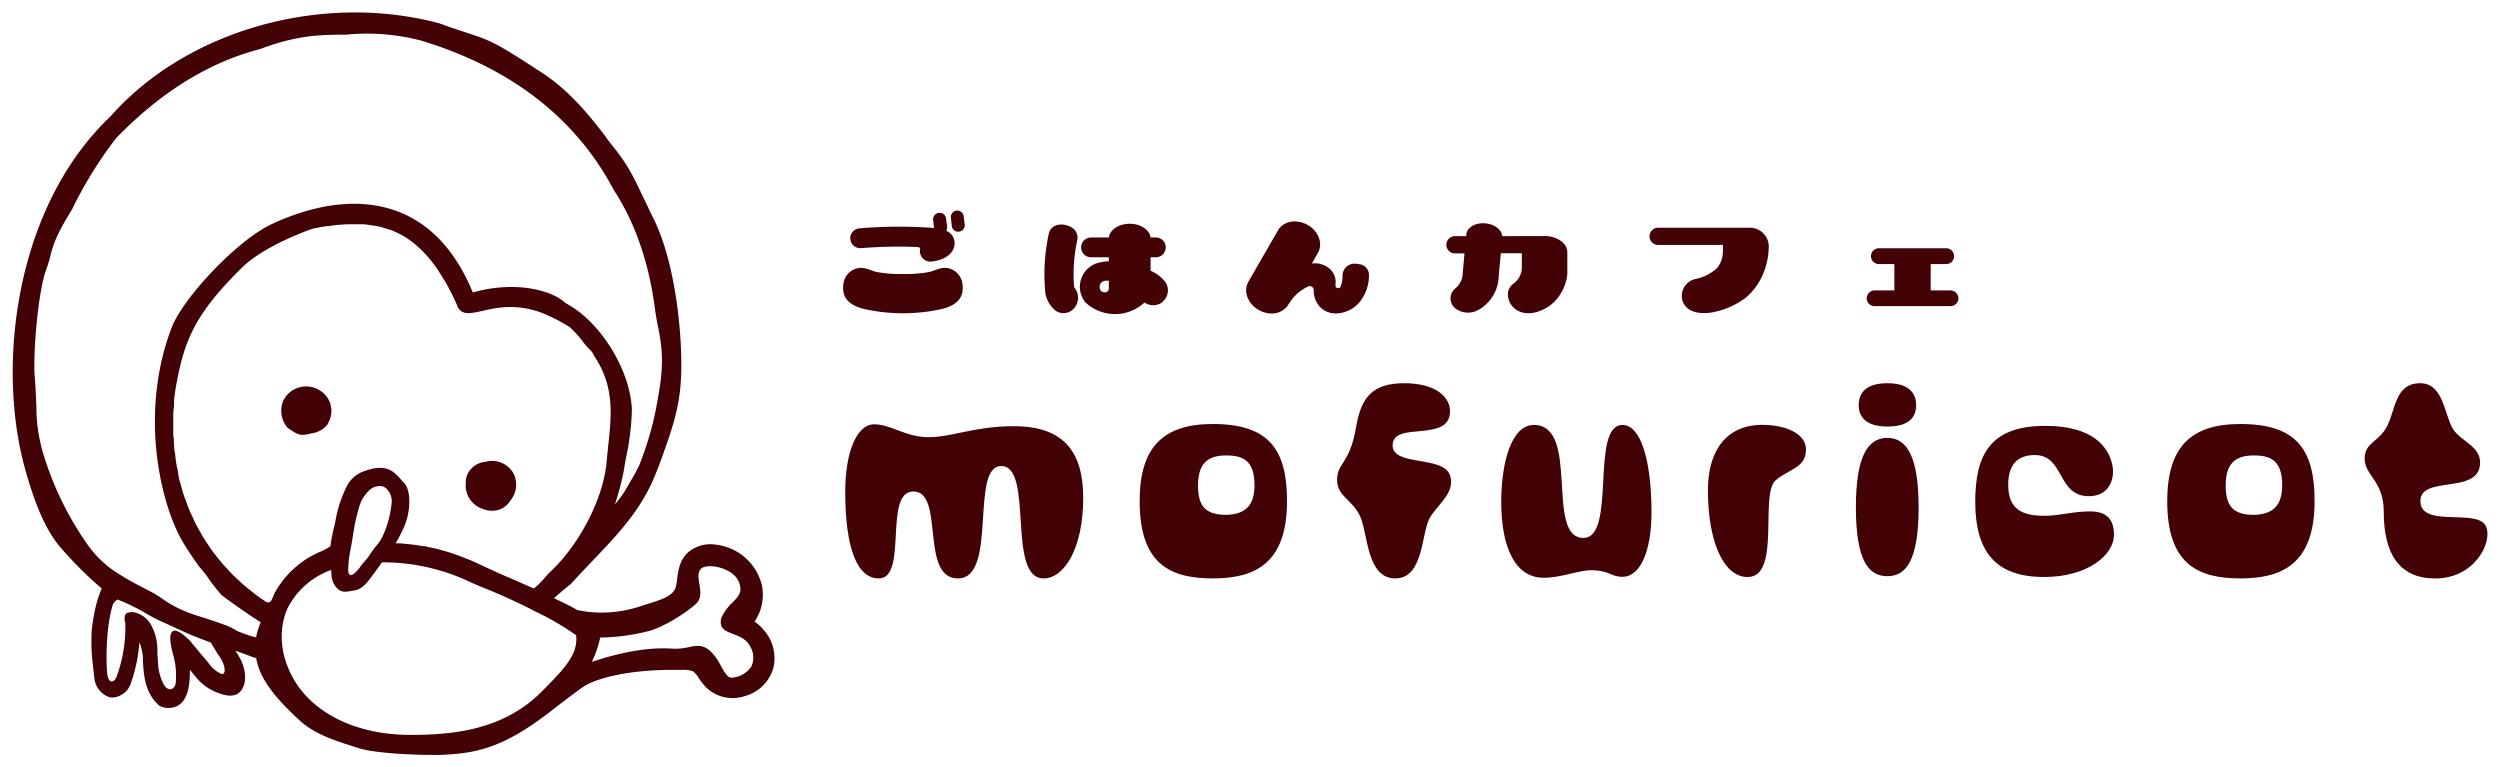
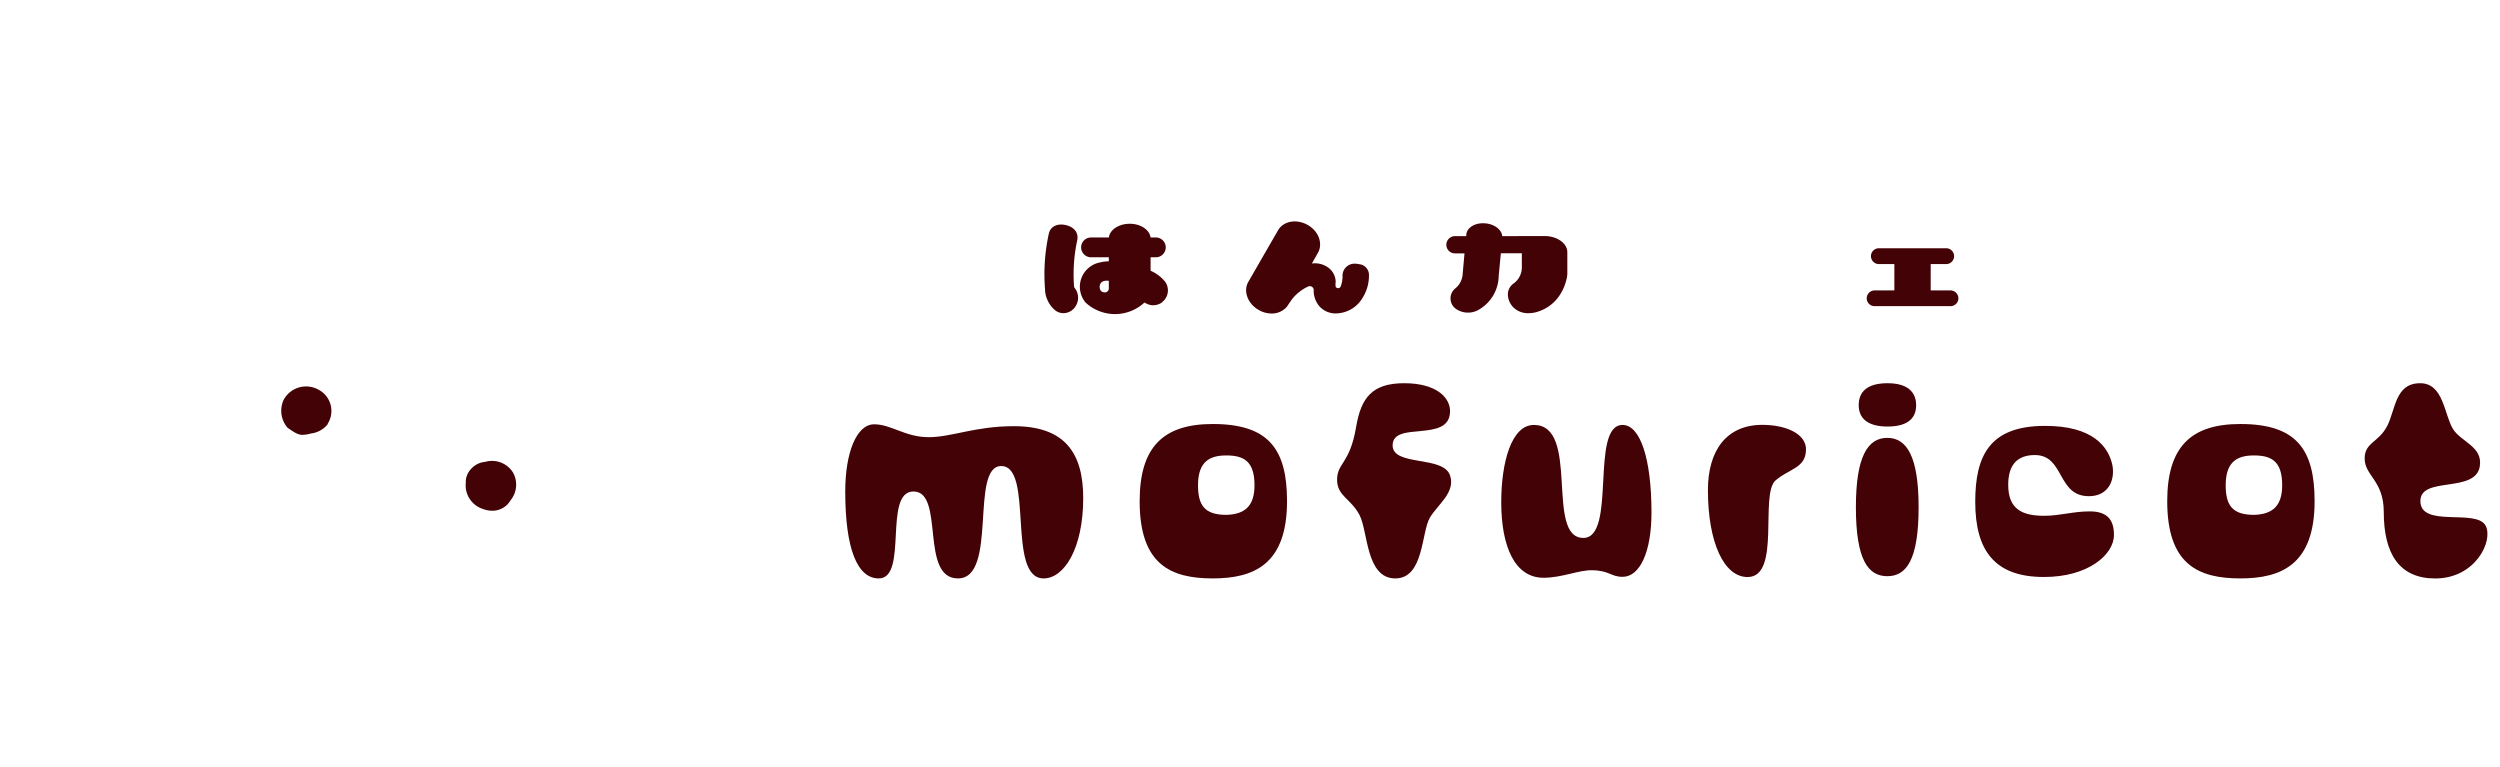
<svg xmlns="http://www.w3.org/2000/svg" id="レイヤー_1" data-name="レイヤー 1" viewBox="0 0 505 155">
  <defs>
    <style>.cls-1{fill:#430206;}</style>
  </defs>
  <path class="cls-1" d="M61.14,87.84a6.66,6.66,0,0,0,1.64-.27,5.08,5.08,0,0,0,3.42-1.89.41.41,0,0,0,0-.09,4.84,4.84,0,0,0-1.84-6.86,5.13,5.13,0,0,0-7.12,2.16,5.27,5.27,0,0,0,.86,5.53C59.54,87.4,60.18,87.84,61.14,87.84Z" />
  <path class="cls-1" d="M97.61,102.83a5.14,5.14,0,0,0,1.82.34,4.22,4.22,0,0,0,3.68-2.08,5,5,0,0,0,.48-5.7A5,5,0,0,0,98,93.3a4.26,4.26,0,0,0-2.91,1.5,3.8,3.8,0,0,0-1,2.75A5,5,0,0,0,97.61,102.83Z" />
-   <path class="cls-1" d="M154.53,127.56a9.76,9.76,0,0,0-2.11-2,9.63,9.63,0,0,0,1.44-7.52,10.84,10.84,0,0,0-9.13-8,7,7,0,0,0-5.74,1.54c-1.74,1.59-2,3.77-2.21,5.38a10.1,10.1,0,0,1-.31,1.75c-.58,1.7-2.94,2.44-5.43,3.22-.55.17-1,.32-1.54.49a24.88,24.88,0,0,1-8,1.32,21.78,21.78,0,0,1-4.63-.47l-.18,0c-.74-.43-1.6-.88-2.61-1.39l-2.18-1.05c1.4-1.24,2.54-2.19,3.38-2.83,1.52-1.67,3-3.22,4.42-4.72,5.11-5.35,9.52-10,12.37-16.67.86-2,1.73-4.44,2.39-6.31,2-5.66,3-9.55,3.15-15.08.2-9-1.43-22.52-5.47-30.79-.79-1.6-1.43-3-2-4.14L130,40c-2.25-4.73-3.19-6.69-6.11-10.34-.49-.6-1-1.26-1.54-2l0-.05c-3-3.9-7.16-9.24-13-13-9.38-6.12-10.14-6.37-15.08-8-1.38-.46-3.09-1-5.5-1.89C65-1.64,37.69,6.1,22.32,23.51,3,41.84-.9,74.24,5.26,95.41c1.44,5,3.52,11.15,6.87,15.06a77.36,77.36,0,0,0,8.4,8.39c0,.1-.13.34-.22.6a23.78,23.78,0,0,0-1,3.18,40.17,40.17,0,0,0-.74,4.27,35.48,35.48,0,0,0,.25,7.78c0,.33.07.66.1,1s.09.83.14,1.25a4.55,4.55,0,0,0,3,3.88,3.1,3.1,0,0,0,2.15-.3,4.14,4.14,0,0,0,2.15-2.28,33.12,33.12,0,0,0,1.81-8.5,10.23,10.23,0,0,1,.7,3.09l0,.71c.17,2.86.39,6.41,3.29,9a3.73,3.73,0,0,0,1.89.47c2.44,0,3.9-1.84,4.21-5.31.07-.79.1-1.59.1-2.39l1.15,1.39a10.4,10.4,0,0,0,4.24,3.16l.07,0c2.27,1,3.58.68,4.27.22,1-.66,2.25-2.78.69-6.53a15.7,15.7,0,0,0-1.12-1.93l-.11-.19.85.31,1.41.52,1.47.56.47.11c.06.33.12.67.22,1,1.12,4.35,4.89,8.16,8.33,11.39,3.15,3,7.36,4.29,11.83,5.7l.23.08c3.49,1.1,11.23,1.39,14.84,1.39l1.51,0c7.6-.21,13.11-1.58,22.16-8.53l.67-.51c1.4-1.09,3.33-2.58,5.93-4.48s9.17-3.66,18.46-3.66c.64,0,1.29,0,2,0a5.27,5.27,0,0,1,2.05.29,5.05,5.05,0,0,1,1.16,1.35,12.22,12.22,0,0,0,1.59,2,7.74,7.74,0,0,0,7.66,1.68,8.24,8.24,0,0,0,5.85-5.79A8.6,8.6,0,0,0,154.53,127.56ZM45.23,136a.46.46,0,0,1-.6.1,6.45,6.45,0,0,1-2.48-2.14l-3.88-4.63c-.1-.1-2.3-2.35-3.29-1.86-.7.36-.77,1.68-.21,4l.09.37a15.52,15.52,0,0,1,.63,6.1,1.47,1.47,0,0,1-.75,1.22,1,1,0,0,1-1-.14c-.84-.59-1.68-2.82-1.8-4.77l-.15-2.4v-.15a10.53,10.53,0,0,0-1.28-5.48,5.1,5.1,0,0,0-3.7-2.58h-.08c-.36,0-1.16.09-1.37.45a2,2,0,0,0-.11,1.47,3.35,3.35,0,0,1,.06.36,28.78,28.78,0,0,1-1.8,10.88c-.28.58-.64.91-1,.86s-.67-.51-.8-1.24c-.24-1.35-.5-8.89,1-14a2,2,0,0,1,1.06-1.32l.24.11a41.8,41.8,0,0,1,4.76,2.28,39.61,39.61,0,0,0,4.59,2.39L38,128c1.93.82,3.65,1.45,4.53,1.76.36.51.65,1,.91,1.45a10.86,10.86,0,0,0,.78,1.23C45.27,133.87,45.61,135.44,45.23,136Zm6.51-7.27-.74-.16a31.33,31.33,0,0,1-3.17-1.15,11.69,11.69,0,0,0-2.61-1.25c-.14-.07-.38-.15-.84-.31-1.15-.4-3.23-1.08-3.28-1.1s-1-.29-2.2-.71a23.45,23.45,0,0,1-6.07-3.07,19.23,19.23,0,0,0-2.76-1.66l-1-.52c-1.39-.73-3-1.56-4.53-2.53A21.69,21.69,0,0,1,18,110.46,64.43,64.43,0,0,1,8.78,91.79a33.28,33.28,0,0,1-1.43-9.63c-.06-1.51-.13-3.57-.36-6.39-.31-5.36.82-17.19,2.28-21.12a27.36,27.36,0,0,0,.88-2.87c.54-2.07,1-4,4.33-9.34a83,83,0,0,1,9-14.56c9-9.28,18.78-15.32,29-17.95C59.78,7.2,64.12,7,69.93,7A43.21,43.21,0,0,1,85.15,8.22c18.13,5.53,31.2,15.68,38.85,30.19,4.22,6.41,7.07,14.61,8.26,23.7.25,1.87.49,3.06.71,4.12,1.26,6.13.8,9.8-.53,16.71a64.19,64.19,0,0,1-3.3,11,30.88,30.88,0,0,1-1.61,3c-.37.63-.72,1.22-1,1.75a22.61,22.61,0,0,1-1.8,2.57c-.19.25-.38.49-.53.7A58.58,58.58,0,0,0,126,95.12q.08-.44.15-.93c.1-.6.21-1.28.36-2,.22-1,.44-2.12.59-3.24a48.63,48.63,0,0,0,.54-6.23c-.31-8-6.43-17.87-13.37-21.47-2.72-2.54-8-3.47-12.14-3.25a27.92,27.92,0,0,0-6.62,1.08C92.19,51,87.24,45.49,80.81,42.9c-9.17-3.7-19.09-.79-25.8,2.31-7.2,3.31-18.08,15.1-20.31,20.9C28,83.56,32.5,102,36.93,109.48c.87,1.49,2.32,3.61,3.37,5.07a19.13,19.13,0,0,1,1.78,2.24,35.86,35.86,0,0,0,2.71,3.44c2.32,1.72,5.07,3.71,7.88,5.46A14.72,14.72,0,0,0,51.74,128.68Zm3.67-8.78c-.1.21-.18.41-.26.59-.23.57-.42,1-.75,1.11s-.63,0-1.12-.38L52.9,121c-.31-.21-.64-.43-.94-.65s-.68-.52-1-.78l-.34-.28-.36-.29c-.29-.22-.58-.45-.86-.69s-.67-.6-1-.9l-.27-.25-.31-.29c-.27-.25-.55-.5-.8-.76s-.6-.62-.88-.93l-.29-.32-.32-.35c-.23-.24-.47-.5-.69-.76s-.56-.69-.82-1l-.24-.31-.29-.36c-.21-.26-.42-.53-.62-.8s-.48-.71-.71-1.06c-.09-.12-.17-.25-.25-.37l-.27-.4c-.17-.26-.36-.53-.53-.81s-.43-.74-.63-1.11l-.22-.4-.24-.42-.46-.83c-.19-.39-.37-.79-.55-1.18l-.18-.4-.21-.44c-.13-.28-.27-.57-.39-.87s-.32-.82-.47-1.23l-.15-.41c0-.15-.11-.31-.17-.46s-.22-.59-.32-.89-.26-.83-.37-1.24c0-.15-.08-.31-.13-.46s-.09-.31-.13-.47-.19-.61-.26-.92S36,96,36,95.58l-.09-.48c0-.17-.07-.34-.11-.51s-.13-.6-.18-.91-.13-.91-.19-1.36c0-.16,0-.31-.05-.47s0-.35-.07-.52-.09-.6-.12-.9c0-.46-.06-.94-.09-1.41,0-.16,0-.33,0-.5L35,88c0-.29,0-.59,0-.89,0-.5,0-1,0-1.51,0-.17,0-.33,0-.5s0-.35,0-.52,0-.56,0-.85c0-.61.1-1.24.16-1.85l0-.4c0-.16,0-.32,0-.49s0-.45.06-.68c.14-1.17.33-2.33.55-3.47,1.64-8.47,3.93-13.78,13.2-22.86,3.32-3.26,9.71-6.22,14.16-7.77.77-.17,1.57-.32,2.45-.47l.51-.07.29,0c.63-.1,1.11-.16,1.55-.21l.89-.08c.46,0,.92-.07,1.36-.08h.11l.75,0h.3l1.16,0h.58c.64,0,1.27.11,1.89.2l.36.07.21,0c.5.09.91.17,1.28.27.22,0,.45.11.67.18s.73.22,1.12.36l.1,0,.52.19c.39.16.8.35,1.25.57l.16.07.22.11a16.48,16.48,0,0,1,1.52.91l.29.21.17.12c.4.29.72.53,1,.78l.52.44c.3.27.62.57.93.88l.12.12.34.35q.59.62,1.14,1.29l.08.1.1.11c.4.5.8,1.06,1.24,1.69l.24.36.13.21c.31.46.58.9.84,1.34L90,57c.26.45.52.94.8,1.48l.13.25.23.43c.41.82.76,1.57,1.09,2.3.73,2.35,2.69,1.91,5.18,1.34,3-.67,7-1.6,12.48.57a36.46,36.46,0,0,1,5,2.6L115,66a22.18,22.18,0,0,1,2.74,3l.07.09A14.38,14.38,0,0,0,119,70.49a3.41,3.41,0,0,1,.89,1.13l0,.06.33.54c3.93,6,3.3,11.76,2.64,17.85-.11,1-.23,2.14-.33,3.28-.62,7.16-5.31,16.38-11.15,21.94-.51.48-1,1-1.44,1.54h0c-.37.42-.67.75-.94,1l-.06.06-.11.12a7.67,7.67,0,0,1-.94.8l-.08.06-3.58-1.58-.47-.21C101.17,116,99,115,97.28,114.18c-.73-.35-1.48-.69-2.21-1l-.43-.17-.27-.1c-.49-.2-1-.41-1.51-.6l-.55-.19L92,112l-.18-.06-1.19-.4-.63-.18-.48-.14-1.12-.31-.71-.16-.36-.08-1.17-.26-.71-.13-.29,0c-.41-.07-.83-.15-1.25-.21l-.88-.11H82.9l-1.26-.14-.89-.07H80.6l-.31,0-.36,0a1.34,1.34,0,0,1,.06-.12l.09-.17c.12-.22.24-.42.34-.61A23.42,23.42,0,0,0,81.79,106c1.06-2.5,1.44-7.11-.36-8.65l-.12-.13c-1.8-2.08-3.22-3.71-7.86-2A6.23,6.23,0,0,0,70.17,98a24.77,24.77,0,0,0-2.32,6.73c-.1.61-.26,1.3-.43,2a33.77,33.77,0,0,0-.68,3.62,10.12,10.12,0,0,1-2,1.08c-.18.07-.37.15-.55.24a19,19,0,0,0-8.53,7.8C55.56,119.6,55.48,119.74,55.41,119.9ZM79.1,101.69a20.93,20.93,0,0,1-1.79,6.6,9.24,9.24,0,0,1-1.32,2,12.08,12.08,0,0,0-1,1.33,13.8,13.8,0,0,1-1.46,1.92,10.16,10.16,0,0,0-.71.88c-.54.82-1.58,1.88-2,1.74-.59-.19-.51-1.07-.44-1.77,0-.15,0-.29,0-.41a24.48,24.48,0,0,1,.42-2.94c.2-1,.36-2,.52-2.94a35.23,35.23,0,0,1,1.15-5.41,7.56,7.56,0,0,1,2.34-3.85,3.37,3.37,0,0,1,1.9-.67,1.86,1.86,0,0,1,1.42.61A3.48,3.48,0,0,1,79.1,101.69Zm36.41,30.85c-1.08,2.09-3.48,4.52-5.07,6.13l-.7.71c-7.71,8-17.88,9.06-26.81,9.07h0c-8.25,0-15.44-2.47-20.23-7a18.74,18.74,0,0,1-5.23-8.69,16.52,16.52,0,0,1-.49-2.64,15.26,15.26,0,0,1,0-3,14.21,14.21,0,0,1,.55-2.79,12.64,12.64,0,0,1,.58-1.5,15.79,15.79,0,0,1,8.8-7.7,11,11,0,0,0,.12,1.64A4.06,4.06,0,0,0,68.28,119a2.09,2.09,0,0,0,1.72.5h.18c.07,0,.34-.05.75-.13l.48-.08c1.7-.14,2.86-1.74,3.63-2.8.2-.28.37-.51.53-.7l1.5-2.06.1-.14,0,0a41.09,41.09,0,0,1,17,3.61c1.19.57,2.88,1.29,4.68,2l.29.13c1,.4,1.94.82,2.82,1.21s2,.91,3.15,1.46,2.07,1,3,1.51a53.25,53.25,0,0,1,8.27,4.81A7.06,7.06,0,0,1,115.51,132.54Zm36.25,2.12a5.23,5.23,0,0,1-3.84,2.23h-.14c-.8,0-1.39-1-2.17-2.41a16.43,16.43,0,0,0-.86-1.46c-1.26-1.79-2.4-2.56-3.8-2.56a8.3,8.3,0,0,0-1.74.25h-.05a11.74,11.74,0,0,1-3.35.32c-6-.45-12.65,1.45-16.24,2.67l.12-.29.12-.29a20.79,20.79,0,0,0,1.43-4.35h.66a41.83,41.83,0,0,0,8.8-1.21c2.79-.6,7.59-3.49,9.87-5.57,1.18-1.08.93-2.65.71-4s-.39-2.44.38-3.15c.52-.49,1.9-.6,3.35-.28,1.62.36,3.58,1.33,4.23,3,.82,2,0,2.83-1.26,4.13a9.92,9.92,0,0,0-2,2.59,2.58,2.58,0,0,0-.28,2.12c.35.89,1.29,1.25,2.38,1.66,1.3.5,2.77,1.05,3.51,2.64A4.26,4.26,0,0,1,151.76,134.66Z" />
-   <path class="cls-1" d="M194.42,57.36c.24,2-.25,4-3.92,5a36.12,36.12,0,0,1-16.2,0c-3.67-1-4.18-3-3.94-5a3.71,3.71,0,0,1,3.18-3.24c1.36-.11,2.23.49,3.51.82a26.92,26.92,0,0,0,5.35.41,26.6,26.6,0,0,0,5.33-.41c1.28-.33,2.15-.93,3.51-.82A3.72,3.72,0,0,1,194.42,57.36Zm-22.65-9a2,2,0,0,1,1.8-2.23,94.49,94.49,0,0,1,15.11-.08l-.19-1.6A1.32,1.32,0,0,1,189.66,43a1.29,1.29,0,0,1,1.44,1.12l.22,1.68a1.48,1.48,0,0,1-.17.82,3,3,0,0,1,1.31,1.11,2.87,2.87,0,0,1-.06,2.91h0a3.24,3.24,0,0,1-.9,1,5.27,5.27,0,0,1-1,.6,7.55,7.55,0,0,1-2.18.57,2.11,2.11,0,0,1-2.47-1.74,1.58,1.58,0,0,1,0-.65h0c.06-.25,0-.46-.49-.52a90.63,90.63,0,0,0-11.28.22.86.86,0,0,1-.21,0A2,2,0,0,1,171.77,48.36ZM192.08,44a1.3,1.3,0,1,1,2.58-.33l.22,1.69a1.31,1.31,0,0,1-1.17,1.43,1.26,1.26,0,0,1-1.44-1.11Z" />
  <path class="cls-1" d="M217,58.06a3.18,3.18,0,0,1,.21,3.89,2.89,2.89,0,0,1-2.39,1.31,2.78,2.78,0,0,1-1.71-.6,5.88,5.88,0,0,1-2-3.83.72.72,0,0,1,0-.25,38.28,38.28,0,0,1,.74-11.33c.35-1.66,1.92-2.15,3.5-1.77s2.61,1.5,2.23,3.15a32.51,32.51,0,0,0-.63,9.08A1.88,1.88,0,0,0,217,58.06Zm17.77,3a3.1,3.1,0,0,1-2.44.54,4.33,4.33,0,0,1-1.15-.49,8.75,8.75,0,0,1-11.9,0,5,5,0,0,1,2.93-8.1,7.21,7.21,0,0,1,1.77-.22v-.82h-3.59a2,2,0,1,1,0-4H224c.16-1.55,2-2.77,4.21-2.77s4,1.22,4.21,2.77h1.06a2,2,0,1,1,0,4h-1.06v2.72a7.89,7.89,0,0,1,2.91,2.18A3,3,0,0,1,234.79,61Zm-12.5-2.45a1,1,0,0,0,.76.44.8.8,0,0,0,.95-.87V56.73C221.88,56.46,222,58.17,222.29,58.58Z" />
  <path class="cls-1" d="M276.53,55.46a8.43,8.43,0,0,1-1.25,4.64,6.36,6.36,0,0,1-5.3,3.21,4.36,4.36,0,0,1-3.51-1.5,4.89,4.89,0,0,1-1.11-3.06.8.8,0,0,0-1.17-.85,8.94,8.94,0,0,0-3.13,2.45c-.21.27-1,1.44-1.06,1.55a4,4,0,0,1-3.48,1.41,5.05,5.05,0,0,1-2.28-.71c-2.23-1.27-3.15-3.83-2.07-5.68l6-10.41c1.09-1.87,3.75-2.34,6-1.06s3.13,3.86,2,5.71L265,53.23a4.56,4.56,0,0,1,3.53,1,3.67,3.67,0,0,1,1.28,2.69,3.16,3.16,0,0,0,0,1,.5.5,0,0,0,.27.24.55.55,0,0,0,.73-.27,5.8,5.8,0,0,0,.38-2.26,2.42,2.42,0,0,1,2.64-2.36,3.1,3.1,0,0,1,.76.11h.06A2.17,2.17,0,0,1,276.53,55.46Z" />
  <path class="cls-1" d="M312,47.68c2.53,0,4.6,1.47,4.6,3.26v4.38c0,.76-.84,6.11-6.12,7.69a5.62,5.62,0,0,1-1.68.25,4.14,4.14,0,0,1-2.91-1,3.77,3.77,0,0,1-1.3-2.88,2.68,2.68,0,0,1,1.08-2.06,4,4,0,0,0,1.74-3.18V51.16h-4.24l-.43,4.54a8,8,0,0,1-3.78,6.71,4.32,4.32,0,0,1-4.84,0,2.6,2.6,0,0,1-.24-4.08,4.08,4.08,0,0,0,1.55-2.66l.4-4.49h-1.93a1.73,1.73,0,0,1-1.74-1.74,1.75,1.75,0,0,1,1.74-1.74h2.29l0-.32c.14-1.45,1.85-2.45,3.86-2.26,1.85.16,3.29,1.28,3.4,2.58Z" />
-   <path class="cls-1" d="M357.28,50.15a14.64,14.64,0,0,1-1.38,5.74,12.83,12.83,0,0,1-3.21,4.21,16,16,0,0,1-6.82,3c-3.75.62-5.71-.79-6.09-2.69a3.51,3.51,0,0,1,2.82-4.08,8.79,8.79,0,0,0,4.33-2.28,5.83,5.83,0,0,0,.92-1.85,4.06,4.06,0,0,1,.11-.52,15.32,15.32,0,0,0,.08-1.06V49.48h-13.1a1.74,1.74,0,1,1,0-3.48h18.43A3.82,3.82,0,0,1,357.28,50.15Z" />
  <path class="cls-1" d="M377.08,60.27a1.61,1.61,0,0,1,1.58-1.61h4V53.34h-3a1.6,1.6,0,1,1,0-3.19H393a1.6,1.6,0,1,1,0,3.19h-3v5.32h4a1.63,1.63,0,0,1,1.6,1.61,1.59,1.59,0,0,1-1.6,1.57H378.66A1.57,1.57,0,0,1,377.08,60.27Z" />
  <path class="cls-1" d="M170.74,99.28c0-8,2.35-13.57,5.83-13.57s6.28,2.6,11,2.6,9.32-2.22,17.24-2.22c10.21,0,14,5.33,14,14.52,0,10.08-3.8,16.23-8,16.23-7.54,0-1.9-22.7-8.56-22.7-6.4,0-.63,22.7-8.74,22.7-7.8,0-2.6-17.56-9-17.56-6.15,0-1,17.56-7,17.56C173.15,116.84,170.74,110.81,170.74,99.28Z" />
  <path class="cls-1" d="M230.21,101.24c0-11,4.82-15.59,14.77-15.59,11.28,0,15,5.07,15,15.59,0,12.74-6.66,15.6-15,15.6C236.42,116.84,230.21,114,230.21,101.24ZM253.41,98c0-5-2.35-6-5.71-6-3.16,0-5.7,1.08-5.7,6,0,4,1.27,6,5.7,6C251.63,103.9,253.41,102.06,253.41,98Z" />
  <path class="cls-1" d="M274.65,104.09c-1.71-3.35-4.56-3.86-4.56-7.16,0-3.49,2.6-3.17,3.86-10.77,1-5.77,3.17-8.75,9.7-8.75s9.26,2.91,9.26,5.64c0,6.53-11.6,1.84-11.6,6.91,0,4.31,10.27,2,11.6,6.08,1.14,3.43-2.47,5.84-4.06,8.5-1.77,3-1.2,12.3-7,12.3C275.92,116.84,276.36,107.45,274.65,104.09Z" />
  <path class="cls-1" d="M303.25,101.43c0-7.86,2-15.59,6.59-15.59,9.44,0,2.22,22.82,10,22.82,6.78,0,1.27-22.82,7.92-22.82,3.55,0,5.84,6.78,5.84,17.68,0,8-2.35,13-5.84,13-2.34,0-2.66-1.27-6.14-1.33-2.67-.07-6.09,1.52-9.83,1.52C306,116.71,303.25,110.43,303.25,101.43Z" />
  <path class="cls-1" d="M345,99c0-8,3.74-13.18,11-13.18,4.82,0,8.81,1.84,8.81,4.94,0,3.81-3.36,3.87-6.15,6.28-3.23,2.85,1.14,19.52-5.64,19.52C348.26,116.58,345,109.61,345,99Z" />
  <path class="cls-1" d="M374.89,102.45c0-10.27,2.41-14,6.34-14s6.33,3.74,6.33,14c0,10.77-2.53,13.94-6.33,13.94S374.89,113.22,374.89,102.45Zm.57-20.6c0-2.67,1.65-4.44,5.83-4.44,3.87,0,5.77,1.65,5.77,4.44s-1.9,4.31-5.77,4.31C377.11,86.16,375.46,84.38,375.46,81.85Z" />
  <path class="cls-1" d="M399,101.37c0-9.26,2.85-15.28,13.94-15.34,9.89-.07,13,4.31,13.76,7.92.57,3-.76,6.28-4.75,6.28-6.47,0-4.88-8.31-10.91-8.31-3.42,0-5.38,1.84-5.38,6,0,4.88,2.72,6.27,7.28,6.27,3.17,0,5.77-.89,9.2-.89,3.67,0,4.88,1.84,4.88,4.76,0,4-5.26,8.49-14.08,8.49C402.85,116.58,399,111.13,399,101.37Z" />
  <path class="cls-1" d="M437.78,101.24c0-11,4.82-15.59,14.77-15.59,11.28,0,15,5.07,15,15.59,0,12.74-6.66,15.6-15,15.6C444,116.84,437.78,114,437.78,101.24ZM461,98c0-5-2.35-6-5.71-6-3.17,0-5.7,1.08-5.7,6,0,4,1.27,6,5.7,6C459.2,103.9,461,102.06,461,98Z" />
  <path class="cls-1" d="M481.52,103.4c0-6.34-3.86-7.29-3.86-10.78,0-3.29,2.85-3.23,4.56-6.59s1.59-8.62,6.66-8.62c4.69,0,4.82,6.21,6.59,9.19,1.58,2.66,6.09,3.55,5.45,7.6-.89,5.52-12,1.91-12,7,0,5.52,11.34,1.46,13.18,5,1.59,3-2,10.65-10.2,10.65C484.63,116.84,481.52,111.83,481.52,103.4Z" />
</svg>